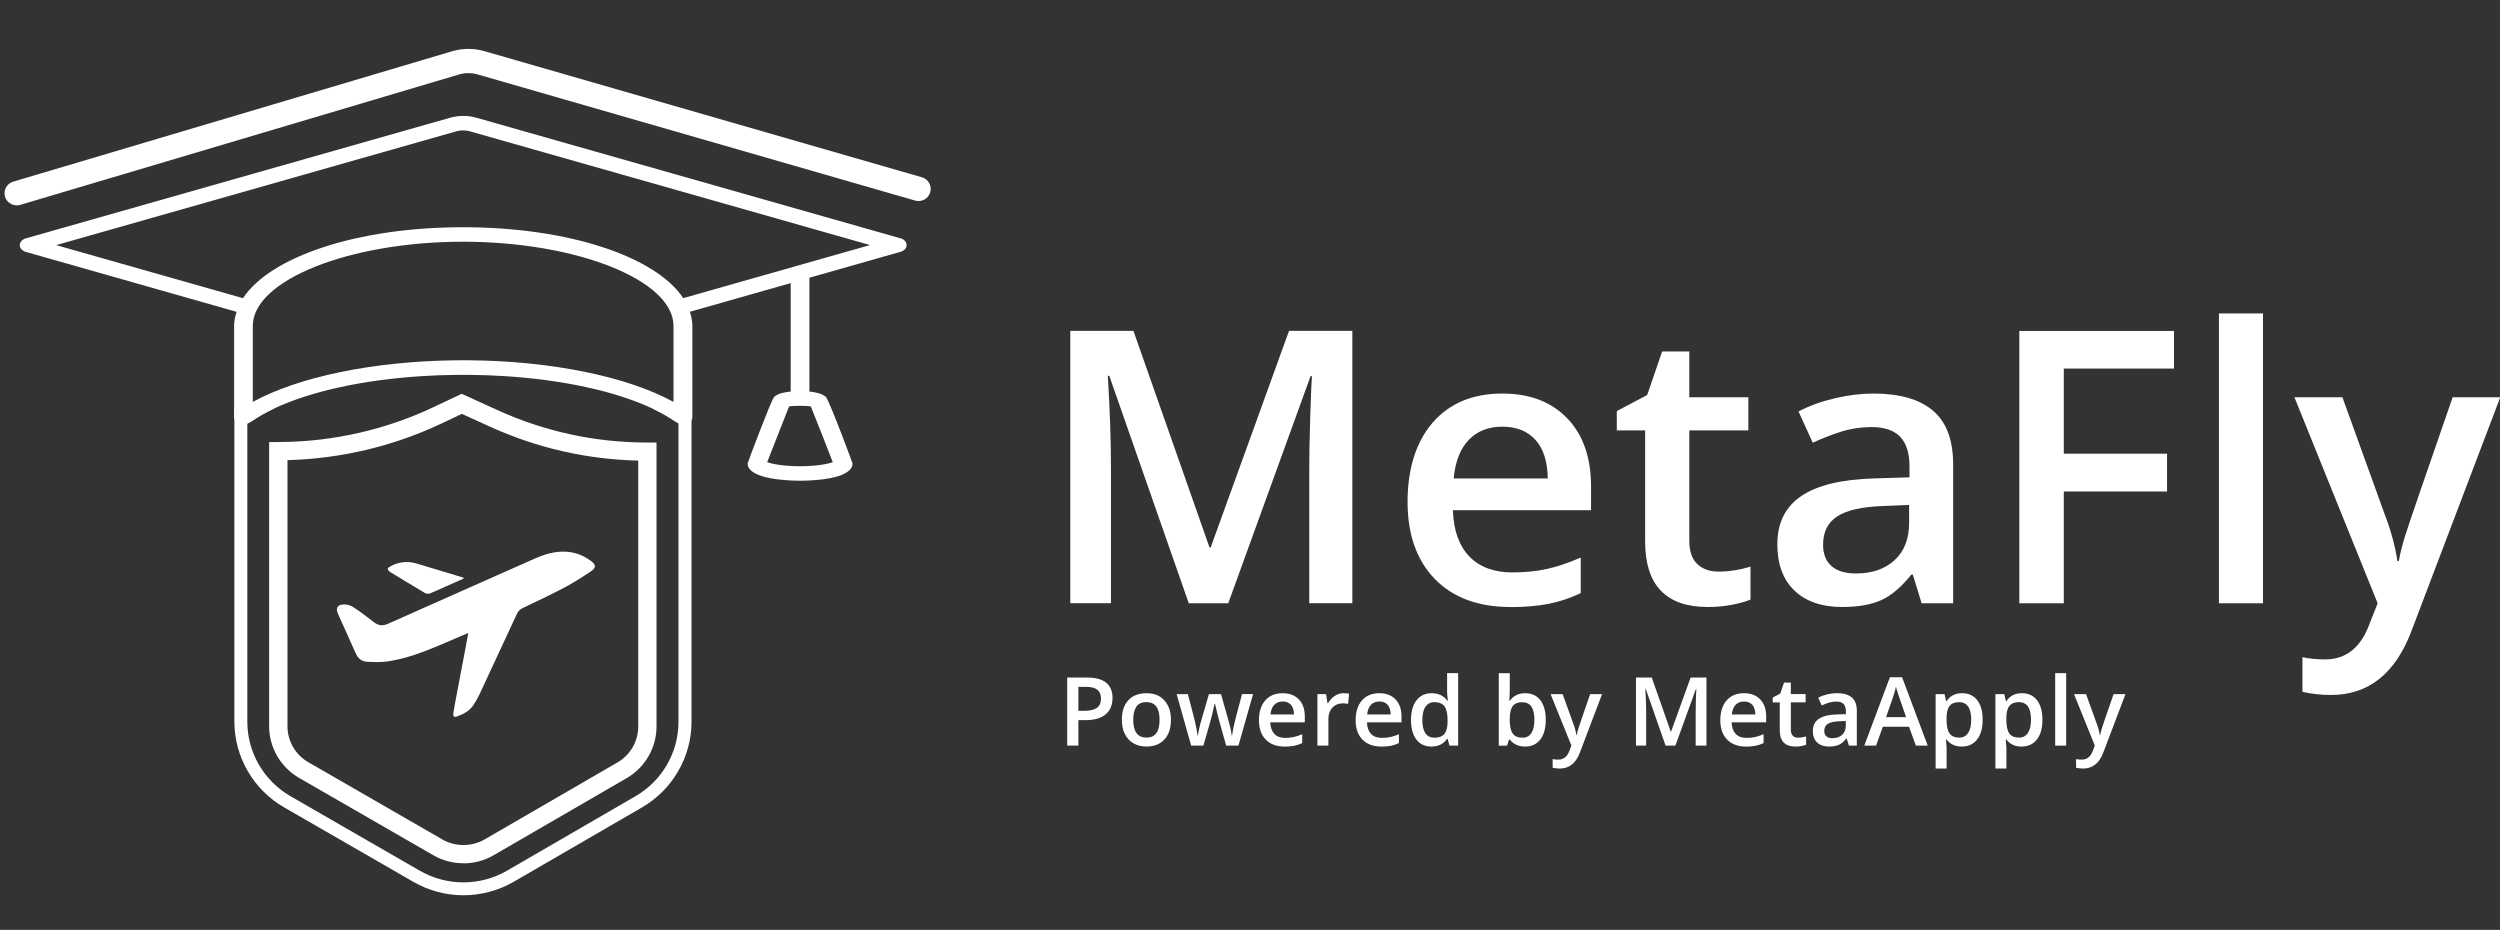
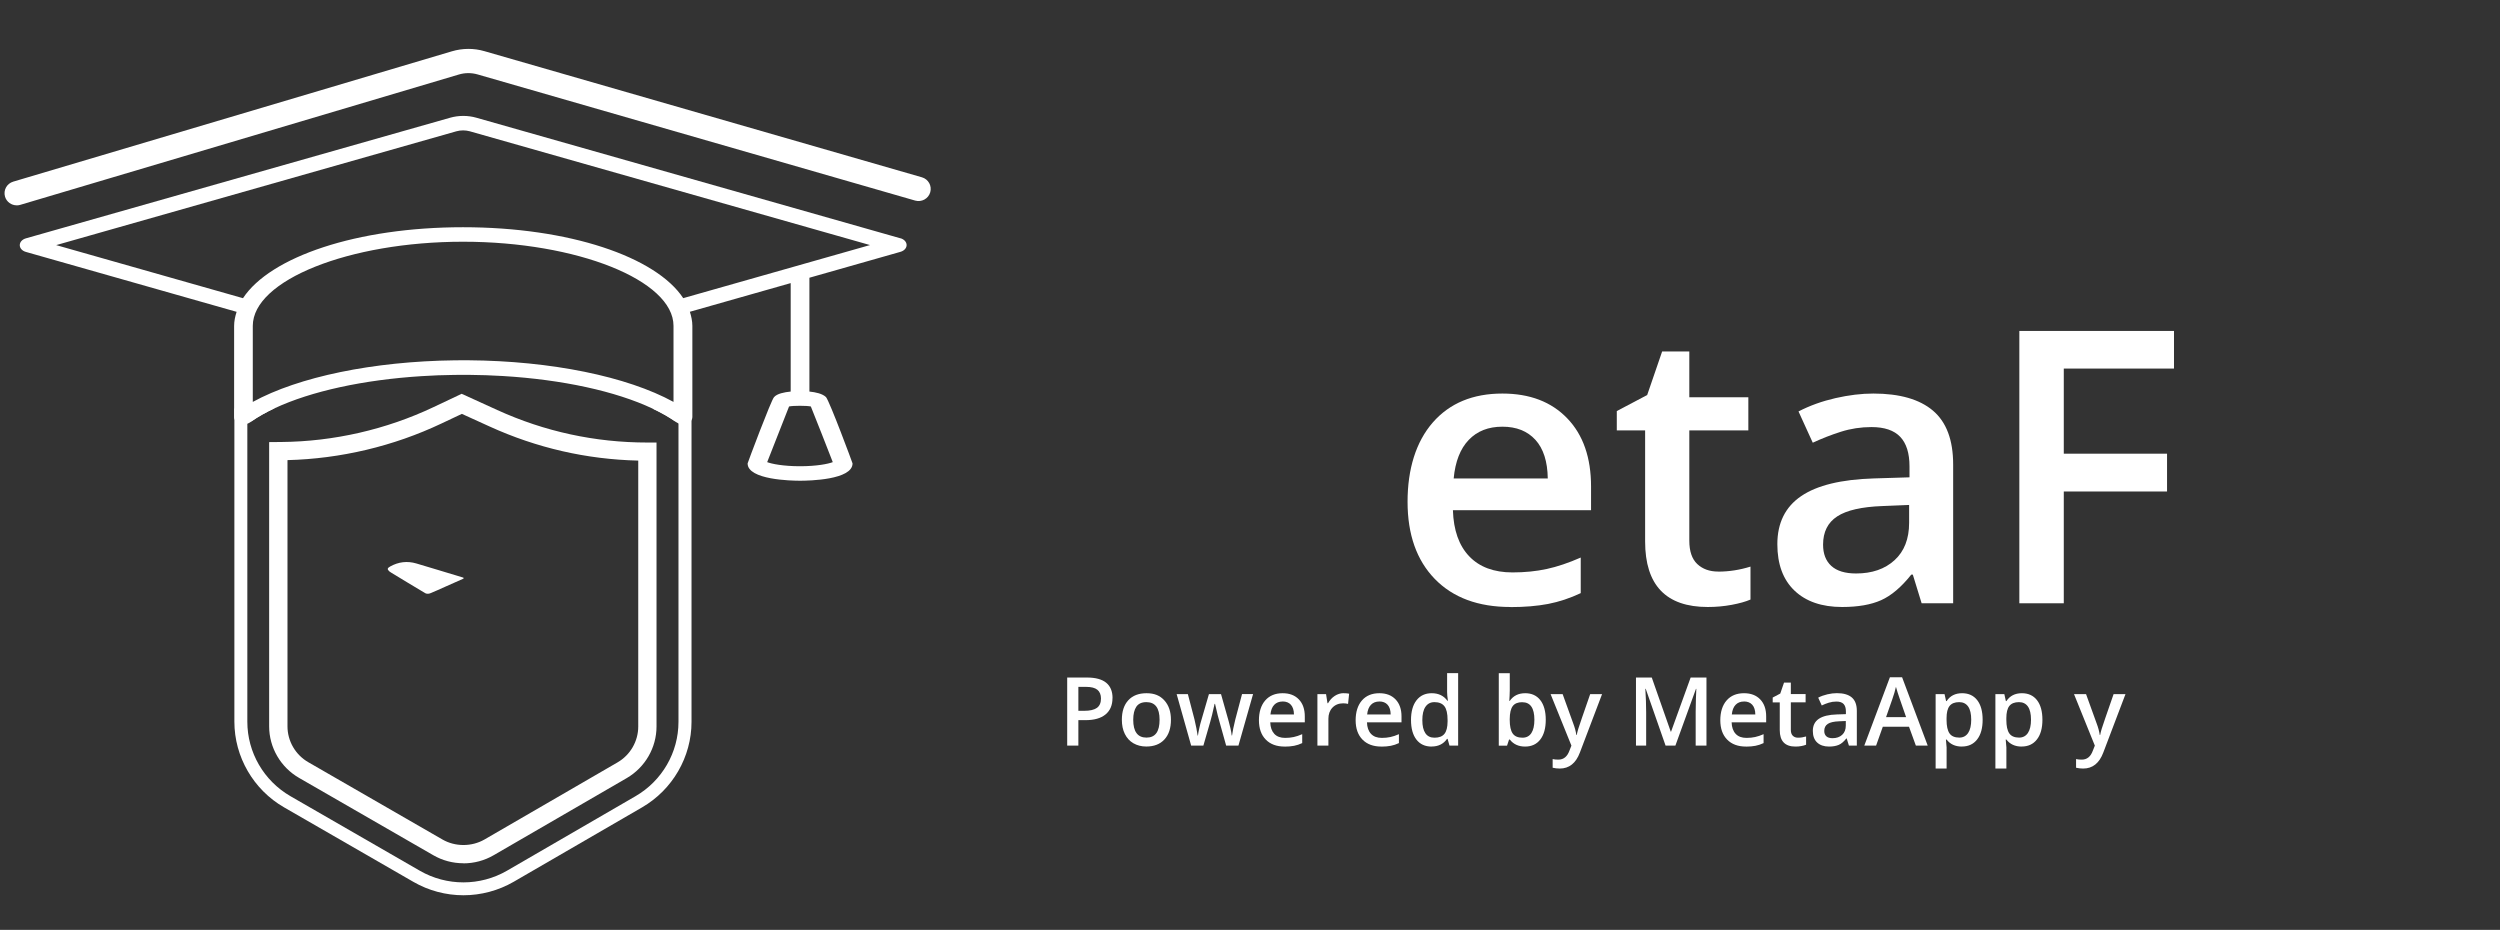
<svg xmlns="http://www.w3.org/2000/svg" width="164" height="61" viewBox="0 0 164 61" fill="none">
  <rect x="0" y="0" width="164" height="61" fill="#333333" stroke="none" />
  <g clip-path="url(#clip0_1104_9745)">
    <path d="M72.979 45.797C72.979 46.263 72.825 46.62 72.52 46.87C72.214 47.12 71.774 47.242 71.207 47.242H70.741V48.913H70.008V44.446H71.302C71.862 44.446 72.284 44.558 72.564 44.786C72.844 45.015 72.983 45.35 72.983 45.794L72.979 45.797ZM70.738 46.629H71.128C71.506 46.629 71.783 46.563 71.959 46.435C72.136 46.307 72.224 46.1 72.224 45.825C72.224 45.569 72.145 45.378 71.988 45.249C71.83 45.121 71.585 45.059 71.251 45.059H70.741V46.629H70.738Z" fill="white" />
    <path d="M76.814 47.217C76.814 47.768 76.672 48.199 76.386 48.509C76.099 48.819 75.706 48.972 75.196 48.972C74.878 48.972 74.598 48.9 74.352 48.759C74.107 48.618 73.921 48.412 73.789 48.146C73.657 47.88 73.594 47.571 73.594 47.217C73.594 46.67 73.735 46.241 74.019 45.934C74.302 45.628 74.699 45.475 75.215 45.475C75.731 45.475 76.096 45.631 76.383 45.947C76.669 46.263 76.814 46.685 76.814 47.22V47.217ZM74.34 47.217C74.34 47.996 74.629 48.387 75.209 48.387C75.788 48.387 76.068 47.996 76.068 47.217C76.068 46.438 75.778 46.06 75.202 46.06C74.9 46.06 74.68 46.16 74.544 46.36C74.409 46.56 74.34 46.845 74.34 47.217Z" fill="white" />
    <path d="M80.436 48.913L79.995 47.336C79.942 47.17 79.844 46.782 79.706 46.172H79.677C79.558 46.723 79.463 47.111 79.394 47.342L78.941 48.913H78.141L77.188 45.534H77.924L78.359 47.198C78.456 47.611 78.525 47.962 78.566 48.256H78.585C78.604 48.105 78.635 47.937 78.68 47.743C78.724 47.549 78.758 47.405 78.79 47.311L79.306 45.534H80.099L80.6 47.311C80.631 47.411 80.669 47.564 80.716 47.768C80.763 47.971 80.789 48.134 80.798 48.246H80.823C80.855 47.996 80.927 47.646 81.037 47.195L81.478 45.531H82.202L81.242 48.91H80.43L80.436 48.913Z" fill="white" />
    <path d="M84.273 48.975C83.744 48.975 83.332 48.822 83.033 48.515C82.734 48.209 82.586 47.786 82.586 47.248C82.586 46.71 82.724 46.263 83.001 45.947C83.278 45.631 83.659 45.475 84.141 45.475C84.591 45.475 84.944 45.609 85.205 45.881C85.466 46.153 85.595 46.526 85.595 46.998V47.386H83.329C83.338 47.714 83.43 47.965 83.596 48.143C83.763 48.321 84.002 48.406 84.308 48.406C84.509 48.406 84.695 48.387 84.868 48.349C85.041 48.312 85.227 48.249 85.425 48.162V48.747C85.249 48.831 85.07 48.891 84.89 48.925C84.711 48.959 84.503 48.978 84.273 48.978V48.975ZM84.141 46.019C83.911 46.019 83.729 46.091 83.59 46.235C83.452 46.379 83.37 46.591 83.341 46.867H84.884C84.881 46.588 84.811 46.376 84.682 46.232C84.553 46.088 84.371 46.016 84.141 46.016V46.019Z" fill="white" />
    <path d="M88.144 45.475C88.288 45.475 88.408 45.484 88.503 45.506L88.433 46.175C88.329 46.15 88.226 46.138 88.112 46.138C87.823 46.138 87.59 46.232 87.41 46.419C87.231 46.607 87.143 46.851 87.143 47.148V48.913H86.422V45.534H86.989L87.083 46.128H87.121C87.234 45.928 87.382 45.766 87.561 45.65C87.741 45.534 87.939 45.471 88.147 45.471L88.144 45.475Z" fill="white" />
    <path d="M90.617 48.975C90.088 48.975 89.676 48.822 89.377 48.515C89.078 48.209 88.93 47.786 88.93 47.248C88.93 46.71 89.068 46.263 89.345 45.947C89.622 45.631 90.003 45.475 90.485 45.475C90.935 45.475 91.287 45.609 91.549 45.881C91.81 46.153 91.939 46.526 91.939 46.998V47.386H89.673C89.682 47.714 89.773 47.965 89.94 48.143C90.107 48.321 90.346 48.406 90.651 48.406C90.853 48.406 91.039 48.387 91.212 48.349C91.385 48.312 91.571 48.249 91.769 48.162V48.747C91.593 48.831 91.413 48.891 91.234 48.925C91.055 48.959 90.847 48.978 90.617 48.978V48.975ZM90.485 46.019C90.255 46.019 90.072 46.091 89.934 46.235C89.795 46.379 89.713 46.591 89.685 46.867H91.228C91.224 46.588 91.155 46.376 91.026 46.232C90.897 46.088 90.715 46.016 90.485 46.016V46.019Z" fill="white" />
    <path d="M93.91 48.975C93.485 48.975 93.154 48.822 92.918 48.518C92.682 48.215 92.562 47.783 92.562 47.233C92.562 46.682 92.682 46.247 92.924 45.938C93.167 45.628 93.497 45.475 93.925 45.475C94.354 45.475 94.712 45.637 94.945 45.966H94.983C94.948 45.725 94.93 45.531 94.93 45.39V44.158H95.654V48.913H95.087L94.961 48.468H94.927C94.694 48.803 94.357 48.972 93.91 48.972V48.975ZM94.105 48.393C94.401 48.393 94.618 48.309 94.753 48.143C94.889 47.977 94.958 47.708 94.961 47.336V47.236C94.961 46.81 94.892 46.507 94.753 46.329C94.615 46.15 94.394 46.06 94.099 46.06C93.844 46.06 93.648 46.163 93.51 46.366C93.371 46.57 93.305 46.864 93.305 47.242C93.305 47.621 93.371 47.902 93.504 48.099C93.636 48.296 93.837 48.393 94.102 48.393H94.105Z" fill="white" />
    <path d="M100.055 45.475C100.48 45.475 100.81 45.628 101.046 45.931C101.282 46.235 101.402 46.667 101.402 47.217C101.402 47.768 101.282 48.203 101.043 48.512C100.804 48.822 100.47 48.975 100.045 48.975C99.62 48.975 99.28 48.822 99.044 48.515H98.994L98.862 48.916H98.32V44.161H99.041V45.29C99.041 45.375 99.038 45.497 99.029 45.662C99.019 45.828 99.013 45.931 99.01 45.978H99.041C99.271 45.644 99.608 45.475 100.055 45.475ZM99.866 46.063C99.576 46.063 99.365 46.147 99.236 46.319C99.107 46.491 99.041 46.773 99.038 47.173V47.223C99.038 47.636 99.104 47.934 99.233 48.118C99.362 48.303 99.579 48.393 99.875 48.393C100.13 48.393 100.325 48.293 100.458 48.09C100.59 47.887 100.656 47.596 100.656 47.217C100.656 46.451 100.392 46.066 99.863 46.066L99.866 46.063Z" fill="white" />
    <path d="M101.722 45.534H102.509L103.201 47.449C103.305 47.721 103.374 47.977 103.409 48.218H103.434C103.453 48.106 103.488 47.971 103.535 47.812C103.582 47.652 103.844 46.892 104.316 45.534H105.096L103.642 49.363C103.378 50.067 102.937 50.417 102.32 50.417C102.159 50.417 102.005 50.398 101.854 50.364V49.795C101.964 49.82 102.087 49.832 102.226 49.832C102.575 49.832 102.817 49.632 102.959 49.232L103.085 48.913L101.719 45.534H101.722Z" fill="white" />
    <path d="M109.262 48.913L107.959 45.184H107.934C107.969 45.737 107.988 46.257 107.988 46.742V48.913H107.32V44.446H108.356L109.602 47.999H109.621L110.906 44.446H111.944V48.913H111.236V46.704C111.236 46.482 111.242 46.194 111.252 45.838C111.261 45.481 111.274 45.265 111.28 45.19H111.255L109.905 48.913H109.256H109.262Z" fill="white" />
    <path d="M114.539 48.975C114.01 48.975 113.598 48.822 113.299 48.515C113 48.209 112.852 47.786 112.852 47.248C112.852 46.71 112.99 46.263 113.267 45.947C113.544 45.631 113.925 45.475 114.407 45.475C114.857 45.475 115.209 45.609 115.471 45.881C115.732 46.153 115.861 46.526 115.861 46.998V47.386H113.594C113.604 47.714 113.695 47.965 113.862 48.143C114.029 48.321 114.268 48.406 114.573 48.406C114.775 48.406 114.961 48.387 115.134 48.349C115.307 48.312 115.493 48.249 115.691 48.162V48.747C115.515 48.831 115.335 48.891 115.156 48.925C114.976 48.959 114.769 48.978 114.539 48.978V48.975ZM114.407 46.019C114.177 46.019 113.994 46.091 113.856 46.235C113.717 46.379 113.635 46.591 113.607 46.867H115.149C115.146 46.588 115.077 46.376 114.948 46.232C114.819 46.088 114.636 46.016 114.407 46.016V46.019Z" fill="white" />
    <path d="M117.951 48.393C118.127 48.393 118.304 48.365 118.48 48.312V48.853C118.401 48.888 118.297 48.916 118.171 48.941C118.046 48.966 117.913 48.975 117.778 48.975C117.095 48.975 116.752 48.615 116.752 47.899V46.078H116.289V45.759L116.786 45.497L117.032 44.78H117.479V45.531H118.448V46.075H117.479V47.883C117.479 48.056 117.523 48.184 117.611 48.268C117.699 48.353 117.813 48.393 117.954 48.393H117.951Z" fill="white" />
    <path d="M121.289 48.913L121.144 48.443H121.119C120.955 48.65 120.792 48.791 120.625 48.862C120.458 48.934 120.247 48.975 119.986 48.975C119.652 48.975 119.391 48.884 119.202 48.706C119.013 48.528 118.922 48.274 118.922 47.946C118.922 47.599 119.051 47.336 119.312 47.157C119.573 46.979 119.97 46.882 120.502 46.867L121.091 46.848V46.666C121.091 46.451 121.04 46.288 120.94 46.181C120.839 46.075 120.682 46.022 120.467 46.022C120.294 46.022 120.127 46.047 119.967 46.097C119.806 46.147 119.652 46.207 119.507 46.279L119.274 45.766C119.46 45.669 119.662 45.597 119.879 45.547C120.096 45.496 120.304 45.471 120.499 45.471C120.93 45.471 121.258 45.565 121.478 45.753C121.698 45.941 121.808 46.235 121.808 46.635V48.913H121.292H121.289ZM120.212 48.425C120.474 48.425 120.685 48.352 120.845 48.206C121.006 48.059 121.084 47.855 121.084 47.592V47.298L120.647 47.317C120.307 47.33 120.058 47.386 119.904 47.486C119.75 47.586 119.671 47.742 119.671 47.949C119.671 48.099 119.715 48.215 119.806 48.299C119.898 48.384 120.033 48.425 120.212 48.425Z" fill="white" />
    <path d="M125.681 48.913L125.231 47.674H123.512L123.071 48.913H122.297L123.978 44.427H124.777L126.458 48.913H125.678H125.681ZM125.039 47.042L124.617 45.825C124.585 45.744 124.544 45.615 124.488 45.44C124.431 45.265 124.396 45.137 124.374 45.056C124.318 45.306 124.239 45.581 124.132 45.878L123.726 47.042H125.035H125.039Z" fill="white" />
    <path d="M128.698 48.975C128.267 48.975 127.933 48.822 127.697 48.515H127.653C127.682 48.8 127.697 48.972 127.697 49.035V50.417H126.977V45.534H127.562C127.578 45.597 127.612 45.747 127.663 45.988H127.701C127.927 45.647 128.264 45.475 128.714 45.475C129.139 45.475 129.47 45.628 129.706 45.931C129.942 46.235 130.061 46.666 130.061 47.217C130.061 47.768 129.942 48.199 129.699 48.509C129.457 48.819 129.126 48.972 128.702 48.972L128.698 48.975ZM128.522 46.06C128.236 46.06 128.025 46.144 127.893 46.31C127.76 46.476 127.694 46.745 127.694 47.111V47.217C127.694 47.63 127.76 47.927 127.889 48.112C128.018 48.296 128.236 48.387 128.532 48.387C128.78 48.387 128.975 48.284 129.111 48.08C129.246 47.877 129.312 47.586 129.312 47.211C129.312 46.835 129.246 46.544 129.111 46.35C128.975 46.157 128.78 46.06 128.519 46.06H128.522Z" fill="white" />
    <path d="M132.62 48.975C132.189 48.975 131.855 48.822 131.619 48.515H131.575C131.604 48.8 131.619 48.972 131.619 49.035V50.417H130.898V45.534H131.484C131.5 45.597 131.534 45.747 131.585 45.988H131.622C131.849 45.647 132.186 45.475 132.636 45.475C133.061 45.475 133.391 45.628 133.628 45.931C133.864 46.235 133.983 46.666 133.983 47.217C133.983 47.768 133.864 48.199 133.621 48.509C133.379 48.819 133.048 48.972 132.623 48.972L132.62 48.975ZM132.444 46.06C132.158 46.06 131.947 46.144 131.814 46.31C131.682 46.476 131.616 46.745 131.616 47.111V47.217C131.616 47.63 131.682 47.927 131.811 48.112C131.94 48.296 132.158 48.387 132.453 48.387C132.702 48.387 132.897 48.284 133.033 48.08C133.168 47.877 133.234 47.586 133.234 47.211C133.234 46.835 133.168 46.544 133.033 46.35C132.897 46.157 132.702 46.06 132.441 46.06H132.444Z" fill="white" />
-     <path d="M135.541 48.913H134.82V44.158H135.541V48.913Z" fill="white" />
    <path d="M136.058 45.534H136.845L137.537 47.449C137.641 47.721 137.71 47.977 137.745 48.218H137.77C137.789 48.106 137.824 47.971 137.871 47.812C137.918 47.652 138.179 46.892 138.652 45.534H139.432L137.978 49.363C137.714 50.067 137.273 50.417 136.656 50.417C136.495 50.417 136.341 50.398 136.19 50.364V49.795C136.3 49.82 136.423 49.832 136.561 49.832C136.911 49.832 137.153 49.632 137.295 49.232L137.421 48.913L136.055 45.534H136.058Z" fill="white" />
-     <path d="M77.983 39.575L72.77 24.654H72.672C72.811 26.868 72.88 28.945 72.88 30.885V39.572H70.211V21.707H74.353L79.346 35.918H79.418L84.559 21.707H88.714V39.572H85.887V30.738C85.887 29.849 85.909 28.692 85.953 27.269C85.997 25.842 86.038 24.979 86.07 24.679H85.972L80.573 39.575H77.98H77.983Z" fill="white" />
    <path d="M99.085 39.819C96.969 39.819 95.317 39.206 94.124 37.98C92.931 36.753 92.336 35.064 92.336 32.915C92.336 30.766 92.89 28.974 93.995 27.71C95.103 26.446 96.623 25.817 98.556 25.817C100.35 25.817 101.77 26.358 102.812 27.444C103.854 28.526 104.373 30.018 104.373 31.917V33.469H95.311C95.352 34.779 95.707 35.79 96.381 36.494C97.051 37.197 97.999 37.551 99.22 37.551C100.023 37.551 100.772 37.476 101.465 37.326C102.157 37.176 102.9 36.925 103.696 36.575V38.909C102.991 39.243 102.277 39.478 101.556 39.619C100.835 39.756 100.01 39.825 99.085 39.825V39.819ZM98.556 27.991C97.637 27.991 96.903 28.279 96.349 28.858C95.795 29.436 95.465 30.278 95.361 31.389H101.534C101.518 30.272 101.247 29.427 100.722 28.852C100.196 28.276 99.475 27.991 98.556 27.991Z" fill="white" />
    <path d="M112.717 37.498C113.422 37.498 114.127 37.388 114.832 37.169V39.331C114.511 39.469 114.102 39.584 113.595 39.678C113.092 39.772 112.569 39.819 112.028 39.819C109.289 39.819 107.92 38.386 107.92 35.518V28.235H106.062V26.965L108.055 25.914L109.037 23.055H110.819V26.061H114.691V28.235H110.819V35.468C110.819 36.159 110.992 36.672 111.341 37.001C111.691 37.329 112.147 37.495 112.714 37.495L112.717 37.498Z" fill="white" />
    <path d="M126.059 39.575L125.48 37.692H125.382C124.728 38.514 124.067 39.075 123.402 39.372C122.738 39.669 121.885 39.819 120.846 39.819C119.509 39.819 118.467 39.459 117.718 38.743C116.968 38.026 116.594 37.013 116.594 35.699C116.594 34.307 117.113 33.256 118.155 32.546C119.197 31.836 120.783 31.451 122.915 31.385L125.263 31.313V30.594C125.263 29.73 125.061 29.086 124.655 28.657C124.249 28.229 123.62 28.016 122.767 28.016C122.071 28.016 121.4 28.119 120.761 28.323C120.122 28.526 119.509 28.767 118.917 29.042L117.982 26.99C118.719 26.609 119.527 26.318 120.406 26.117C121.284 25.917 122.112 25.817 122.889 25.817C124.617 25.817 125.924 26.192 126.805 26.94C127.687 27.691 128.127 28.867 128.127 30.472V39.575H126.062H126.059ZM121.756 37.62C122.804 37.62 123.648 37.329 124.284 36.747C124.92 36.165 125.238 35.349 125.238 34.298V33.125L123.491 33.197C122.131 33.247 121.139 33.472 120.522 33.875C119.902 34.279 119.594 34.895 119.594 35.727C119.594 36.331 119.773 36.797 120.135 37.126C120.497 37.454 121.035 37.62 121.759 37.62H121.756Z" fill="white" />
    <path d="M135.384 39.575H132.469V21.71H142.614V24.178H135.384V29.762H142.158V32.242H135.384V39.575Z" fill="white" />
-     <path d="M148.452 39.575H145.562V20.562H148.452V39.575Z" fill="white" />
-     <path d="M150.516 26.061H153.663L156.43 33.722C156.849 34.814 157.126 35.84 157.268 36.8H157.365C157.438 36.353 157.573 35.809 157.771 35.17C157.966 34.532 159.008 31.495 160.894 26.061H164.017L158.199 41.374C157.142 44.183 155.379 45.59 152.911 45.59C152.272 45.59 151.649 45.522 151.041 45.384V43.11C151.476 43.207 151.973 43.257 152.53 43.257C153.925 43.257 154.904 42.453 155.47 40.848L155.974 39.578L150.516 26.064V26.061Z" fill="white" />
    <path d="M44.505 26.793L42.795 26.799C43.349 27.059 43.85 27.341 44.281 27.638H44.508V47.352C44.508 49.36 43.434 51.221 41.687 52.232L33.264 57.115C32.379 57.628 31.388 57.884 30.399 57.884C29.411 57.884 28.429 57.631 27.547 57.124L19.058 52.232C17.305 51.221 16.225 49.357 16.225 47.342V27.638H16.496C16.939 27.331 17.453 27.043 18.022 26.774L16.219 26.79L15.375 26.796V47.339C15.375 49.648 16.625 51.803 18.633 52.961L27.123 57.853C28.117 58.426 29.25 58.729 30.403 58.729C31.555 58.729 32.697 58.422 33.695 57.847L42.119 52.964C44.121 51.803 45.364 49.654 45.364 47.352V26.787L44.508 26.793H44.505Z" fill="white" />
    <path d="M30.398 56.63C29.706 56.63 29.023 56.449 28.422 56.101L19.62 51.031C18.409 50.333 17.656 49.038 17.656 47.646V29.002L18.45 28.995C21.884 28.967 25.337 28.176 28.434 26.709L30.285 25.833L32.618 26.896C35.728 28.313 39.042 29.03 42.467 29.03H43.068V47.658C43.068 49.047 42.319 50.342 41.114 51.043L32.382 56.104C31.777 56.455 31.094 56.636 30.398 56.636M18.859 30.184V47.649C18.859 48.615 19.381 49.516 20.225 50.001L29.026 55.072C29.863 55.554 30.94 55.554 31.78 55.072L40.512 50.011C41.35 49.526 41.869 48.625 41.869 47.658V30.215C38.485 30.137 35.208 29.386 32.12 27.979L30.298 27.15L28.954 27.785C25.819 29.271 22.337 30.096 18.859 30.184Z" fill="white" />
    <path d="M59.078 15.635L31.254 7.724C30.7 7.564 30.083 7.564 29.526 7.724L1.7 15.635C1.457 15.704 1.297 15.882 1.297 16.082C1.297 16.282 1.457 16.458 1.7 16.526L15.522 20.456C15.424 20.759 15.358 21.065 15.358 21.384V27.366C15.358 27.406 15.364 27.447 15.38 27.485C15.427 27.622 15.553 27.741 15.729 27.8C15.808 27.829 15.893 27.838 15.975 27.838C16.057 27.838 16.151 27.822 16.23 27.794C16.29 27.772 16.343 27.747 16.394 27.713C16.428 27.688 16.466 27.663 16.501 27.638C16.945 27.331 17.458 27.043 18.027 26.777C20.413 25.664 23.838 24.916 27.66 24.675C28.365 24.628 29.086 24.603 29.813 24.594C30.005 24.594 30.194 24.591 30.383 24.591C30.512 24.591 30.637 24.591 30.767 24.591C31.516 24.597 32.252 24.622 32.976 24.666C36.886 24.901 40.38 25.661 42.797 26.799C43.351 27.059 43.852 27.341 44.283 27.638C44.318 27.663 44.352 27.688 44.384 27.71C44.422 27.738 44.463 27.76 44.51 27.779C44.673 27.851 44.875 27.857 45.051 27.797C45.19 27.75 45.3 27.666 45.36 27.563C45.398 27.503 45.419 27.431 45.419 27.363V21.381C45.419 21.066 45.35 20.756 45.256 20.452L51.869 18.572V25.686C51.435 25.73 50.978 25.823 50.78 26.049C50.598 26.211 49.043 30.372 49.043 30.4C49.043 31.479 51.91 31.536 52.486 31.536C53.062 31.536 55.927 31.482 55.927 30.4C55.927 30.372 54.438 26.365 54.186 26.049C53.95 25.823 53.513 25.73 53.097 25.686V18.219L59.072 16.52C59.314 16.451 59.474 16.273 59.474 16.076C59.474 15.879 59.314 15.697 59.072 15.629M30.716 23.634C30.603 23.634 30.489 23.634 30.376 23.634C30.194 23.634 30.011 23.634 29.832 23.637C24.483 23.703 19.589 24.719 16.583 26.365V21.378C16.583 18.385 22.9 15.857 30.376 15.857C37.852 15.857 44.182 18.388 44.182 21.378V26.365C41.135 24.697 36.152 23.674 30.716 23.634ZM53.191 26.665C53.443 27.287 54.359 29.605 54.63 30.316C54.334 30.431 53.582 30.585 52.48 30.585C51.378 30.585 50.623 30.431 50.327 30.316C50.601 29.612 51.511 27.287 51.762 26.665C52.02 26.605 52.924 26.605 53.191 26.665ZM44.821 19.561C43.033 16.846 37.333 14.906 30.373 14.906C23.413 14.906 17.725 16.846 15.94 19.561L3.686 16.079L29.942 8.612C30.225 8.534 30.534 8.534 30.817 8.612L57.073 16.076L44.821 19.558V19.561Z" fill="white" />
    <path d="M1.095 13.47C0.752 13.47 0.434 13.248 0.33 12.904C0.205 12.482 0.444 12.04 0.869 11.915L29.643 3.366C30.341 3.159 31.081 3.153 31.78 3.357L60.478 11.631C60.903 11.753 61.146 12.194 61.023 12.616C60.9 13.038 60.456 13.279 60.032 13.157L31.333 4.883C30.927 4.767 30.502 4.767 30.099 4.889L1.328 13.439C1.253 13.461 1.174 13.473 1.098 13.473" fill="white" />
-     <path d="M30.712 41.524C30.05 41.805 29.437 42.074 28.82 42.334C27.743 42.788 26.648 43.2 25.486 43.379C25.02 43.451 24.536 43.438 24.063 43.41C23.717 43.391 23.472 43.175 23.327 42.844C22.949 41.98 22.556 41.126 22.172 40.266C22.014 39.913 22.121 39.681 22.502 39.653C22.719 39.637 22.984 39.703 23.166 39.822C23.642 40.129 24.089 40.476 24.536 40.82C24.835 41.048 25.112 41.073 25.467 40.914C28.669 39.481 31.883 38.067 35.087 36.641C35.965 36.25 36.869 36.031 37.819 36.312C38.159 36.412 38.487 36.594 38.773 36.803C39.116 37.057 39.107 37.251 38.757 37.485C38.194 37.864 37.618 38.23 37.02 38.546C36.123 39.021 35.2 39.45 34.284 39.891C34.105 39.975 33.992 40.091 33.91 40.269C33.098 42.027 32.282 43.782 31.461 45.537C31.351 45.775 31.215 46.003 31.073 46.225C30.815 46.635 30.409 46.845 29.969 47.004C29.789 47.07 29.704 46.986 29.742 46.757C29.805 46.357 29.884 45.963 29.959 45.562C30.195 44.311 30.434 43.057 30.671 41.805C30.686 41.73 30.693 41.652 30.712 41.521" fill="white" />
    <path d="M30.41 37.955C30.01 38.133 29.61 38.311 29.207 38.489C28.877 38.636 28.549 38.79 28.212 38.924C28.121 38.959 27.98 38.962 27.901 38.915C27.149 38.471 26.406 38.014 25.66 37.564C25.622 37.542 25.584 37.517 25.549 37.489C25.386 37.345 25.401 37.27 25.597 37.16C26.141 36.857 26.717 36.788 27.312 36.963C28.345 37.266 29.371 37.586 30.403 37.895C30.403 37.917 30.41 37.936 30.413 37.958" fill="white" />
  </g>
  <defs>
    <clipPath id="clip0_1104_9745">
      <rect width="164" height="61" fill="white" />
    </clipPath>
  </defs>
</svg>